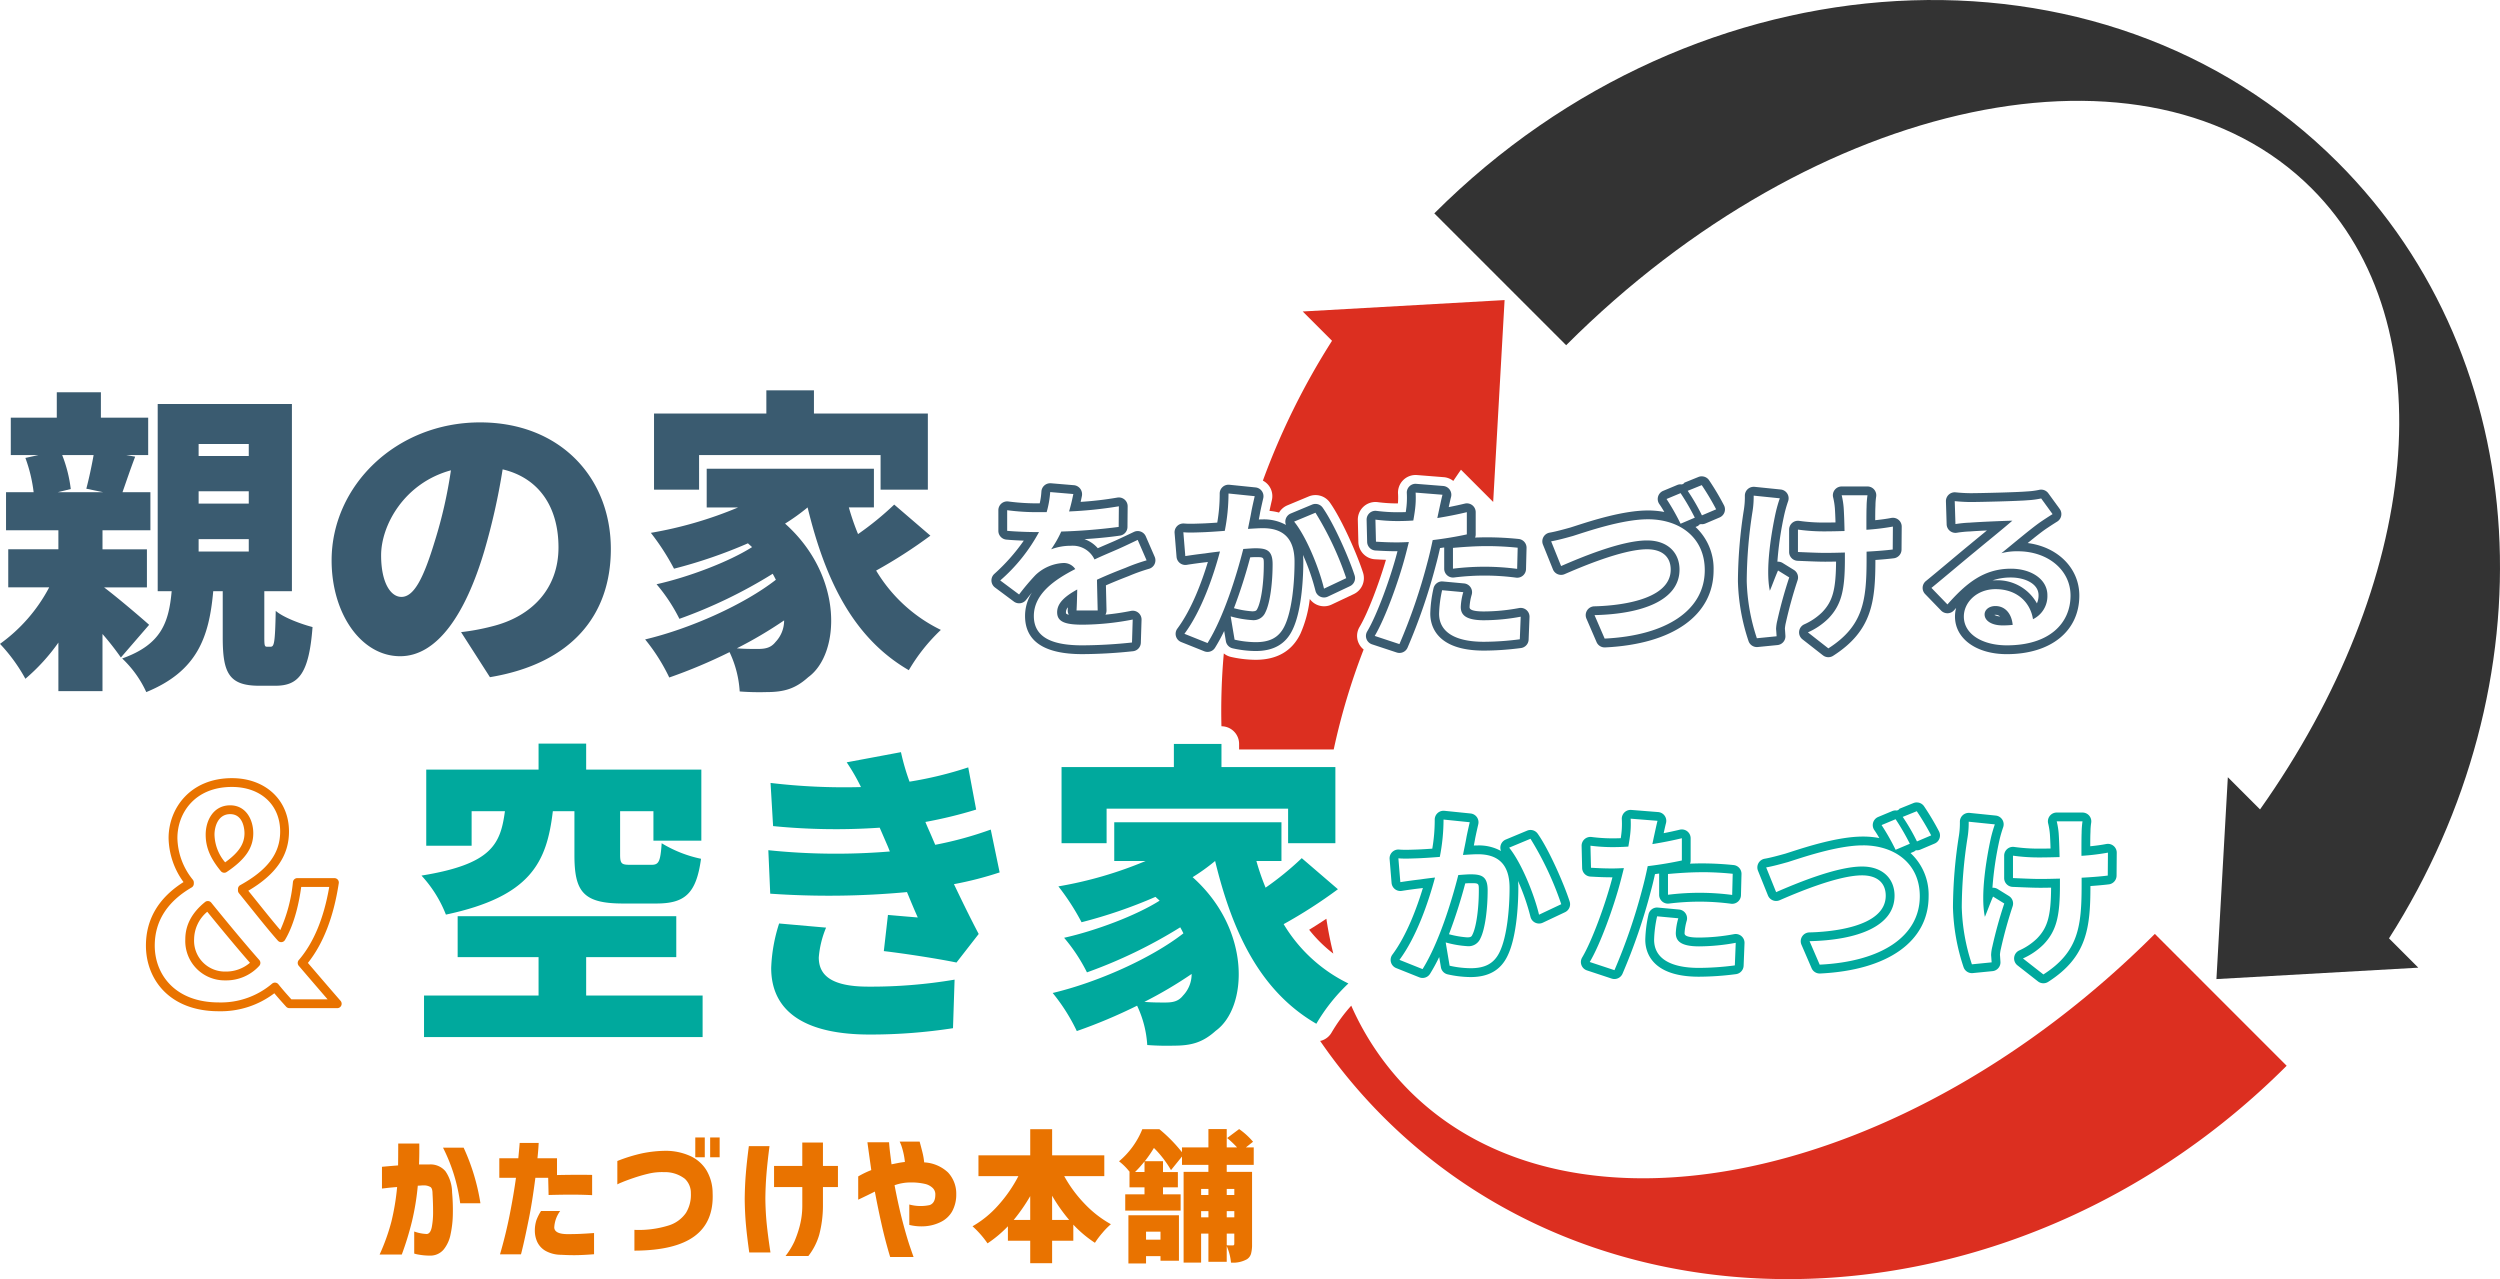
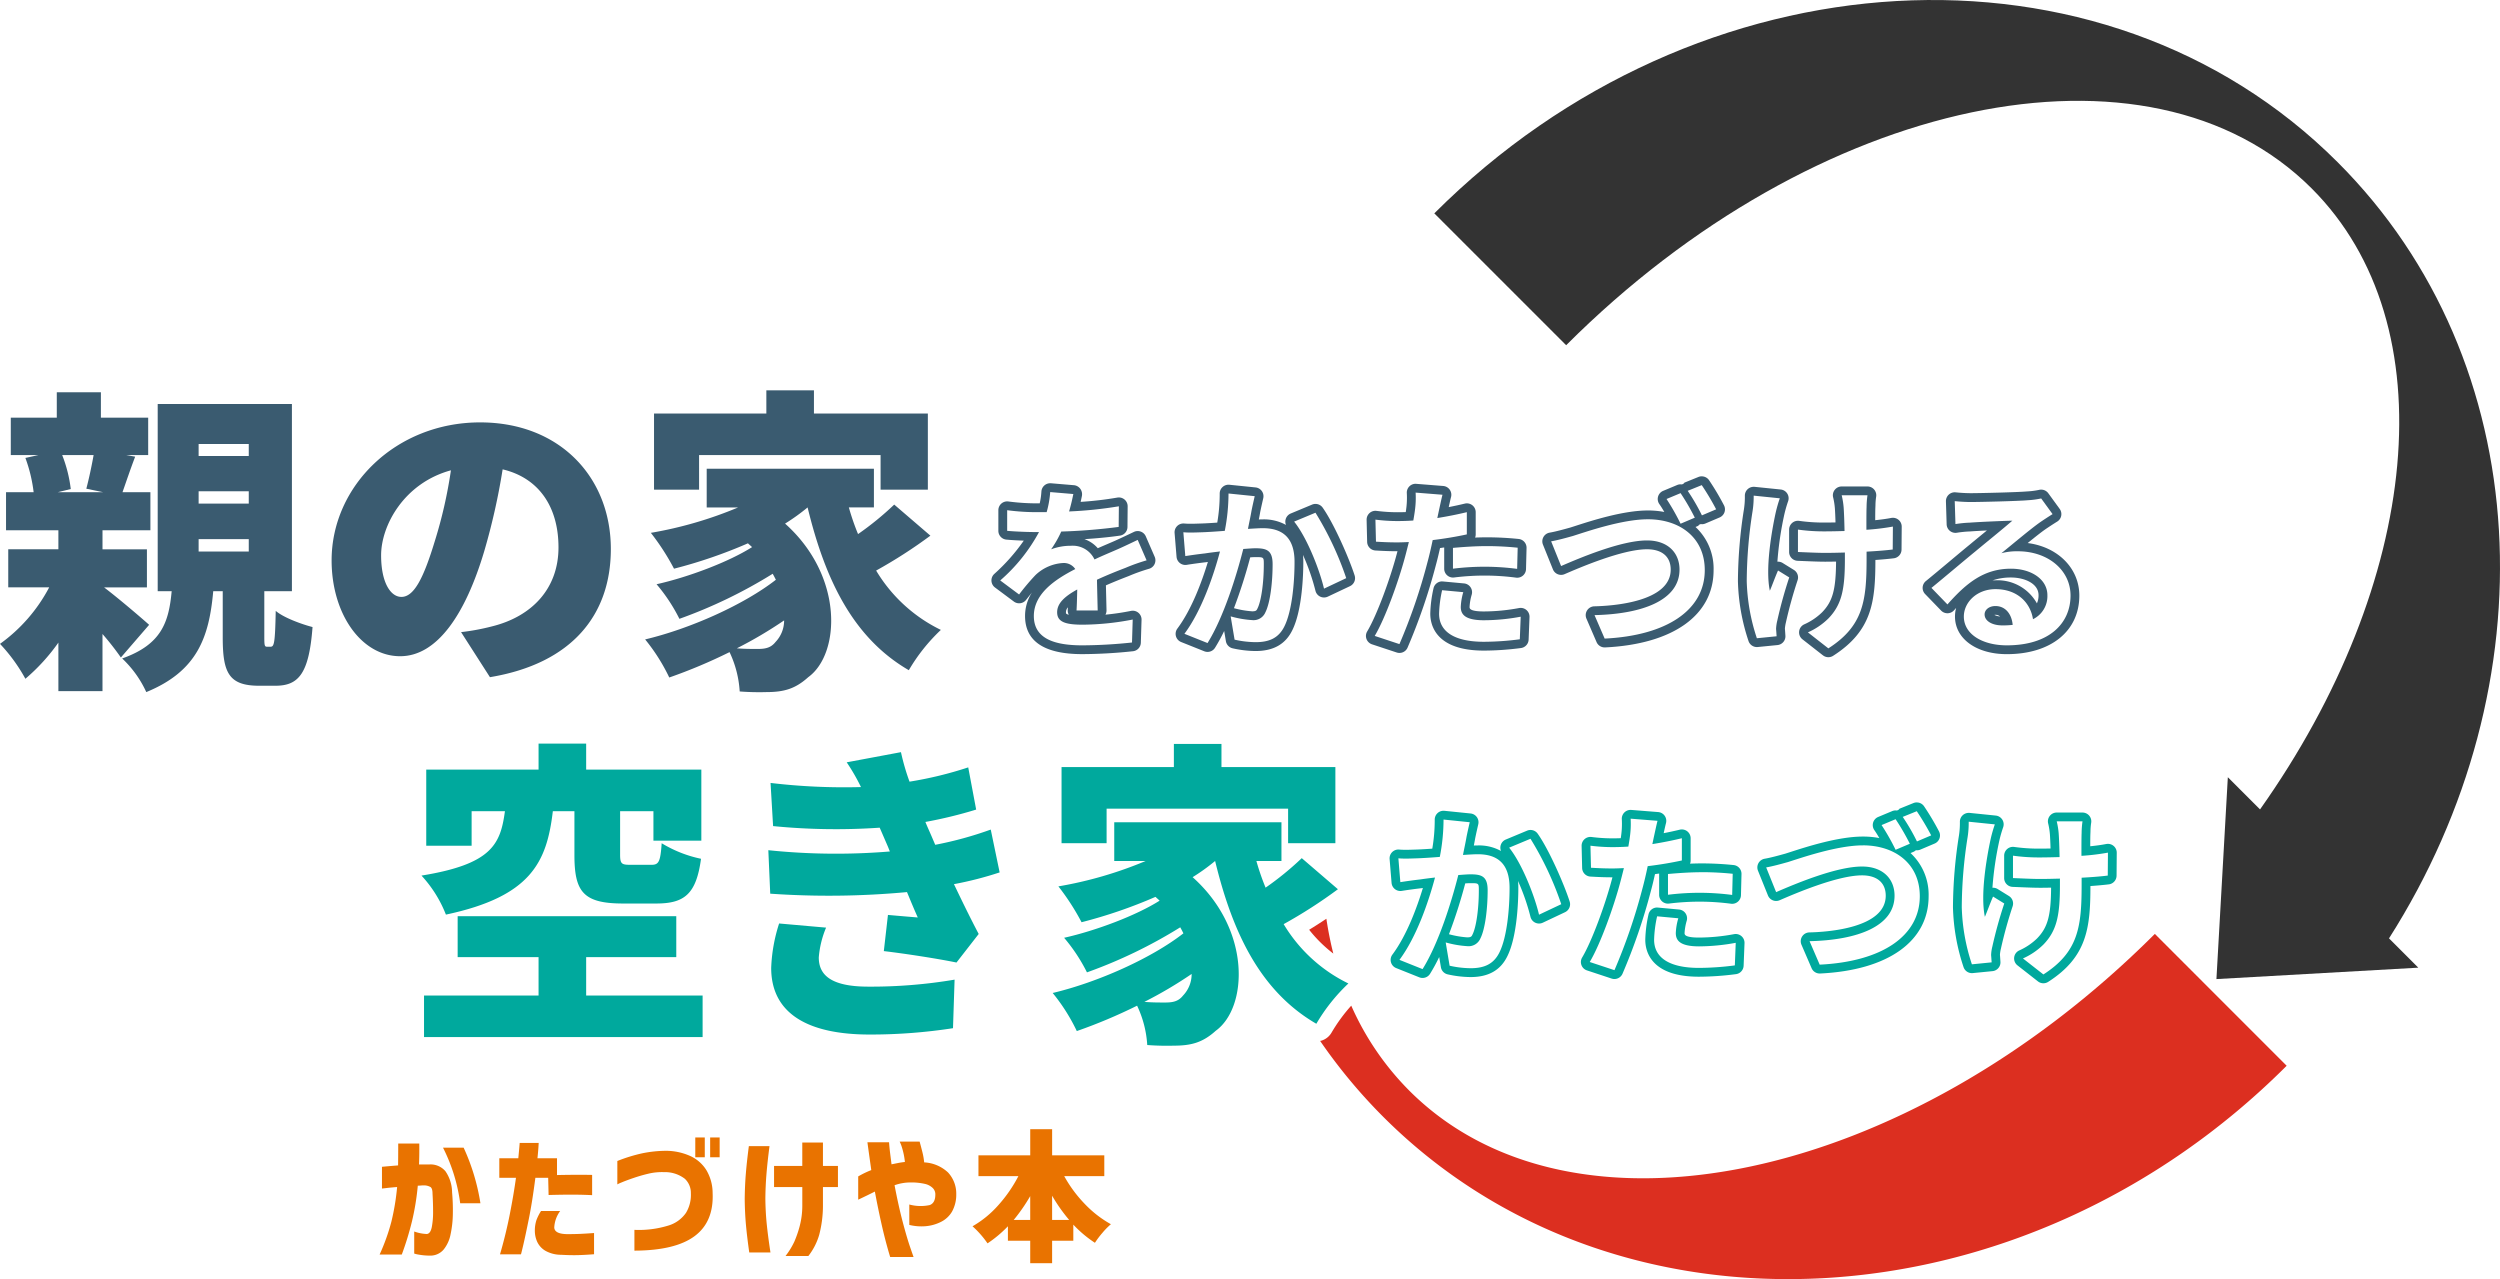
<svg xmlns="http://www.w3.org/2000/svg" id="レイヤー_1" data-name="レイヤー 1" viewBox="0 0 500 255.824">
  <defs>
    <style>.cls-1{fill:#333;}.cls-2{fill:#dc2f20;}.cls-3{fill:#00a99d;}.cls-4{fill:#3a5b70;}.cls-5{fill:#e97300;}</style>
  </defs>
  <path class="cls-1" d="M477.8,187.673C510.16,136.9,507.48,72.394,467.549,32.463c-47-47-128.057-42.421-180.688,10.209l26.371,26.372c49.832-49.833,116.585-63.873,149.1-31.361,27.333,27.332,21.754,78.864-10.324,124.2l-6.441-6.44-2.281,40.372,40.373-2.281Z" />
-   <path class="cls-2" d="M244.294,145.256a3.526,3.526,0,0,1,3.526,3.526v1.107h18.924a131.987,131.987,0,0,1,5.983-19.99,3.476,3.476,0,0,1-.808-4.519c1.665-2.794,3.917-8.807,5.269-13.417-.769-.028-1.481-.066-2.192-.106a3.544,3.544,0,0,1-3.323-3.436l-.107-4.409a3.526,3.526,0,0,1,3.524-3.612,3.643,3.643,0,0,1,.4.023,31.379,31.379,0,0,0,4.042.262h.051a13.45,13.45,0,0,0,.029-1.859A3.524,3.524,0,0,1,283.128,95c.044,0,.226.007.27.01l5.378.427a3.508,3.508,0,0,1,1.881.751c.512-.748,1.012-1.5,1.539-2.242l6.44,6.44,2.281-40.372-40.372,2.282,5.86,5.86a144.338,144.338,0,0,0-13.829,27.971,3.485,3.485,0,0,1,1.8,3.9c-.157.679-.334,1.458-.482,2.147a11.5,11.5,0,0,1,1.913.341,3.546,3.546,0,0,1,1.671-1.448l4.267-1.779a3.523,3.523,0,0,1,4.237,1.221c2.428,3.44,5.5,10.5,6.631,14.048a3.536,3.536,0,0,1-1.855,4.261l-4.444,2.1a3.491,3.491,0,0,1-1.5.337,3.525,3.525,0,0,1-2.858-1.459,23.82,23.82,0,0,1-1.862,6.935c-1.657,3.465-4.678,5.229-8.972,5.229a22.862,22.862,0,0,1-5.028-.6,3.466,3.466,0,0,1-1.332-.675,129.12,129.12,0,0,0-.474,14.574Z" />
  <path class="cls-2" d="M430.969,186.78c-49.832,49.832-116.585,63.873-149.1,31.36a56.28,56.28,0,0,1-11.619-17.009,33.029,33.029,0,0,0-3.9,5.322,3.531,3.531,0,0,1-2.145,1.7c-.06.017-.122.012-.183.025a108.128,108.128,0,0,0,12.623,15.184c47,47,128.057,42.422,180.688-10.209Z" />
  <path class="cls-2" d="M265.274,183.75c-1.148.76-2.3,1.51-3.444,2.2a27.228,27.228,0,0,0,4.833,4.767C266.089,188.451,265.631,186.123,265.274,183.75Z" />
  <path class="cls-3" d="M110.569,162.236c-1.206,10.216-4.379,17.07-21.386,20.687a24.8,24.8,0,0,0-4.886-7.806c14.088-2.283,15.8-6.282,16.69-12.881H94.324v6.917H85.249V153.922h22.464v-5.2h9.519v5.2h23.036v14.215h-9.582v-5.9h-6.664v8.693c0,1.841.318,2.031,2.031,2.031h4.252c1.46,0,1.777-.634,2.031-4.315a24.849,24.849,0,0,0,7.868,3.109c-.951,7.044-3.3,8.948-8.947,8.948h-6.664c-8,0-9.708-2.412-9.708-9.709v-8.757Zm29.953,36.869v8.313H84.805v-8.313h22.908v-7.678H91.531V183.24h43.724v8.187H117.232v7.678Z" />
  <path class="cls-3" d="M199.928,174.483a70.247,70.247,0,0,1-9.139,2.348c1.46,3.046,3.11,6.473,4.95,9.964l-4.442,5.71c-3.681-.761-10.217-1.776-14.532-2.284l.825-7.234c2.157.19,4.379.381,5.965.507-.825-1.84-1.523-3.553-2.157-5.076a168.8,168.8,0,0,1-27.352.317l-.38-8.694a131.122,131.122,0,0,0,24.305.254l-.381-.952-1.65-3.807a127.814,127.814,0,0,1-21.322-.318l-.508-8.63a124.447,124.447,0,0,0,18.086.825,40.576,40.576,0,0,0-2.856-4.95l10.852-2.031a45.456,45.456,0,0,0,1.713,5.9,75.422,75.422,0,0,0,11.74-2.856l1.587,8.44a88.211,88.211,0,0,1-10.154,2.475c.381.952.825,1.9,1.206,2.793l.761,1.776a72.747,72.747,0,0,0,11.106-3.046Zm-34.712,11.042a19.4,19.4,0,0,0-1.46,5.965c0,3.364,2.221,5.838,9.9,5.838a100.179,100.179,0,0,0,17.262-1.4l-.318,9.71a108.039,108.039,0,0,1-16.69,1.269c-12.12,0-19.672-4.061-19.672-13.326a32.513,32.513,0,0,1,1.586-8.885Z" />
  <path class="cls-3" d="M267.583,177.846a97.583,97.583,0,0,1-10.852,6.981,30.751,30.751,0,0,0,12.946,11.867,36.271,36.271,0,0,0-6.41,8.059c-11.041-6.409-16.689-17.9-20.243-32.555a40.713,40.713,0,0,1-4.5,3.237c11.8,10.534,11.041,26.081,4.633,30.714-2.539,2.285-4.76,2.983-8.377,2.983a51.5,51.5,0,0,1-5.331-.127,21.248,21.248,0,0,0-2.031-7.869,104.5,104.5,0,0,1-12.057,5.077,37.419,37.419,0,0,0-4.823-7.616c9.075-2.157,19.8-6.98,26.145-11.93-.19-.38-.38-.761-.634-1.205a97.149,97.149,0,0,1-18.657,9.011,34.332,34.332,0,0,0-4.569-6.917c6.282-1.4,14.405-4.442,19.1-7.425-.253-.254-.571-.507-.825-.761a97.016,97.016,0,0,1-14.786,5.076,47.225,47.225,0,0,0-4.633-7.17,79.543,79.543,0,0,0,17.452-5.078h-6.282v-7.741h33.442V172.2h-5.013a47.931,47.931,0,0,0,1.84,5.331,60.19,60.19,0,0,0,7.234-5.9Zm-46.262-9.2H212.31v-15.23h22.465v-4.633h9.519v4.633h22.782v15.23H257.62v-6.917h-36.3Zm17.007,26.145a84.311,84.311,0,0,1-9.455,5.585c1.523.127,2.919.127,4.125.127,1.523,0,2.665-.191,3.617-1.4A6.2,6.2,0,0,0,238.328,194.79Z" />
  <path class="cls-4" d="M24.178,131.5a55,55,0,0,0-3.68-4.7v11.423H11.677V128.52a38.667,38.667,0,0,1-6.6,7.234A33.8,33.8,0,0,0,0,128.773a32.531,32.531,0,0,0,9.837-11.3H1.65v-7.616H11.677v-3.807H1.206V98.44H6.727a29.928,29.928,0,0,0-1.65-6.854l2.6-.571H2.158V83.527h9.2V78.45H20.18v5.077h9.456v7.488H25.258l1.776.317C26.019,94,25.194,96.473,24.5,98.44H30.08v7.615H20.5v3.807h8.884v7.616H20.815c2.856,2.157,7.678,6.282,9.011,7.487ZM12.438,91.015a27.324,27.324,0,0,1,1.714,6.79l-2.6.635h9.075l-3.364-.7c.508-1.9,1.079-4.57,1.459-6.727Zm41.693,38.329c.7,0,.889-.761,1.015-7.17,1.523,1.332,5.14,2.665,7.361,3.236-.7,9.328-2.791,11.739-7.424,11.739H51.847c-6.092,0-7.3-2.6-7.3-9.645v-9.265h-1.9c-.825,9.2-3.173,15.991-13.39,20.18a21.555,21.555,0,0,0-4.823-6.726c7.869-2.793,9.329-7.235,9.9-13.454H31.54V80.8H58.383v37.441H52.862v9.138c0,1.777.063,1.967.571,1.967ZM39.725,91.205H49.752V88.794H39.725Zm0,9.519H49.752V98.25H39.725Zm0,9.582H49.752v-2.475H39.725Z" />
  <path class="cls-4" d="M92.214,126.425a45.078,45.078,0,0,0,6.156-1.142c8-1.967,13.327-7.552,13.327-15.8,0-8.123-3.935-13.9-11.17-15.611a131.339,131.339,0,0,1-3.68,16.372c-3.744,12.565-9.392,21-16.817,21-7.742,0-13.707-8.44-13.707-19.165,0-14.912,12.883-27.6,29.7-27.6,15.992,0,26.145,11.042,26.145,25.32,0,13.2-7.805,22.909-24.178,25.637Zm-2.03-32.364C80.855,96.6,76.223,105.04,76.223,111.068c0,5.458,1.9,8.313,4.061,8.313,2.539,0,4.442-3.807,6.663-11.105A91.71,91.71,0,0,0,90.184,94.061Z" />
  <path class="cls-4" d="M186.078,107.133a97.665,97.665,0,0,1-10.851,6.981,30.739,30.739,0,0,0,12.946,11.867,36.214,36.214,0,0,0-6.41,8.059c-11.042-6.409-16.69-17.9-20.243-32.555a40.822,40.822,0,0,1-4.506,3.237c11.8,10.534,11.042,26.081,4.633,30.714-2.538,2.285-4.759,2.983-8.377,2.983a51.515,51.515,0,0,1-5.331-.127,21.246,21.246,0,0,0-2.03-7.869,104.642,104.642,0,0,1-12.057,5.077,37.533,37.533,0,0,0-4.823-7.616c9.074-2.157,19.8-6.98,26.145-11.93-.191-.38-.381-.761-.635-1.2a97.141,97.141,0,0,1-18.656,9.011,34.338,34.338,0,0,0-4.57-6.917c6.283-1.4,14.405-4.442,19.1-7.425-.253-.254-.571-.507-.824-.761a97.016,97.016,0,0,1-14.786,5.076,47.274,47.274,0,0,0-4.633-7.17,79.559,79.559,0,0,0,17.452-5.078H141.34V93.744h33.443v7.741H169.77a48.015,48.015,0,0,0,1.839,5.332,60.3,60.3,0,0,0,7.235-5.9Zm-46.261-9.2h-9.012V82.7H153.27V78.069h9.519V82.7h22.782v15.23h-9.455V91.015h-36.3Zm17.007,26.145a84.311,84.311,0,0,1-9.455,5.585c1.522.127,2.919.127,4.125.127,1.522,0,2.665-.191,3.617-1.4A6.21,6.21,0,0,0,156.824,124.077Z" />
-   <path class="cls-5" d="M43.774,202.249c-10.078,0-14.588-6.588-14.588-13.116,0-5.287,2.528-9.562,7.516-12.718a15.4,15.4,0,0,1-2.985-8.8c0-5.956,4.35-11.984,12.663-11.984,6.722,0,11.417,4.392,11.417,10.68,0,4.794-2.592,8.572-8.139,11.838.57.706,1.164,1.445,1.764,2.192,1.586,1.977,3.218,4.011,4.641,5.672a30.643,30.643,0,0,0,2.525-9.608.882.882,0,0,1,.875-.78h7.421a.882.882,0,0,1,.871,1.014c-1.02,6.726-3.1,12.086-6.176,15.944l.263.306c1.854,2.165,3.932,4.592,6.273,7.282a.882.882,0,0,1-.665,1.46H57.878a.884.884,0,0,1-.659-.3l-.539-.6c-.571-.635-1.147-1.276-1.812-2.078A17.719,17.719,0,0,1,43.774,202.249Zm2.606-44.86c-7.489,0-10.9,5.3-10.9,10.221a13.636,13.636,0,0,0,3.085,8.334.881.881,0,0,1,.2.558v.226a.881.881,0,0,1-.437.762c-4.9,2.855-7.379,6.773-7.379,11.643,0,5.651,3.965,11.353,12.825,11.353a15.8,15.8,0,0,0,10.634-3.745.894.894,0,0,1,.658-.216.878.878,0,0,1,.612.327c.892,1.115,1.607,1.91,2.313,2.7l.281.313h7.246c-1.836-2.119-3.5-4.063-5.016-5.832l-.745-.87a.883.883,0,0,1,0-1.148c2.969-3.455,5.016-8.373,6.09-14.63H60.242c-.377,2.8-1.259,7.276-3.249,10.615a.882.882,0,0,1-1.416.135c-1.626-1.829-3.611-4.3-5.53-6.693-.774-.965-1.536-1.913-2.255-2.8a.879.879,0,0,1-.2-.556V177.8a.883.883,0,0,1,.454-.771c5.523-3.062,7.986-6.37,7.986-10.727C56.034,160.973,52.154,157.389,46.38,157.389Zm-1.3,38.686a7.867,7.867,0,0,1-8.018-8.245c0-2.814,1.33-5.313,3.953-7.426a.879.879,0,0,1,1.237.131c3.836,4.731,7.248,8.8,9.606,11.468a.882.882,0,0,1,0,1.163A8.917,8.917,0,0,1,45.077,196.075ZM41.452,182.35a7.273,7.273,0,0,0-2.63,5.48,6.163,6.163,0,0,0,6.255,6.482,7.35,7.35,0,0,0,4.914-1.758C47.777,190.024,44.789,186.453,41.452,182.35Zm3.4-7.8a.882.882,0,0,1-.683-.322c-2.125-2.591-3.033-4.773-3.033-7.3,0-2.825,1.535-5.865,4.9-5.865,3.173,0,4.619,2.894,4.619,5.582,0,2.93-1.59,5.25-5.318,7.755A.874.874,0,0,1,44.852,174.551Zm1.189-11.724c-2.48,0-3.142,2.579-3.142,4.1a8.862,8.862,0,0,0,2.13,5.543c2.737-1.968,3.868-3.691,3.868-5.826C48.9,166.255,48.817,162.827,46.041,162.827Z" />
  <path class="cls-5" d="M76.394,233.358q1.818-.165,3.223-.276.027-1.954.027-4.378h4.214q.027,2.4-.055,4.186H85.9a3.891,3.891,0,0,1,3.181,1.35,7.534,7.534,0,0,1,1.336,4.241,39.146,39.146,0,0,1,.152,4.3,20.931,20.931,0,0,1-.455,4.089,6.916,6.916,0,0,1-1.391,3.044,3.484,3.484,0,0,1-2.685,1.211,13.147,13.147,0,0,1-2.327-.206,5.436,5.436,0,0,1-.868-.207V246.3a8.277,8.277,0,0,0,2.534.5q.715-.081.978-1.363a15.761,15.761,0,0,0,.261-3.1q0-1.818-.11-3.58,0-1.047-.386-1.336a2.657,2.657,0,0,0-1.376-.345,5,5,0,0,0-.565.028,5.657,5.657,0,0,1-.62.027,50.485,50.485,0,0,1-1.157,7.106A59.888,59.888,0,0,1,80.36,250.9H75.926a40.6,40.6,0,0,0,2.341-6.528,47.151,47.151,0,0,0,1.157-6.968q-1.35.109-2.162.206t-.868.1Zm12.2-3.828h4.132a42.008,42.008,0,0,1,3.36,11.127H92.038A34.528,34.528,0,0,0,88.6,229.53Z" />
  <path class="cls-5" d="M99.862,235.562v-3.911h3.8q.138-1.433.207-2.231t.069-.827h3.8q-.081,1.571-.247,3.058h3.91v3.36q3.856-.083,7.024-.028v4.049q-1.6-.083-3.5-.1t-5.206.069l-.082-3.443h-2.562q-.606,4.737-1.294,8.152T104.654,249q-.441,1.873-.468,1.873H100q1.185-4.076,1.969-8.07t1.226-7.243Zm8.345,6.637h3.828a6.08,6.08,0,0,0-1.184,3.319q.083,1.281,2.589,1.308,1.542,0,2.685-.055t2.685-.165v4.241q-1.734.138-3.208.179t-3.374-.069a6.393,6.393,0,0,1-3.167-.812,4.067,4.067,0,0,1-1.625-1.79,5.417,5.417,0,0,1-.468-2.217,6.792,6.792,0,0,1,.316-2.107A9.778,9.778,0,0,1,108.207,242.2Z" />
  <path class="cls-5" d="M123.467,232.2a31.931,31.931,0,0,1,4.93-1.528,24.126,24.126,0,0,1,4.765-.51,11.889,11.889,0,0,1,4.751.978,7.427,7.427,0,0,1,3.332,2.837,9.008,9.008,0,0,1,1.281,4.641q.248,5.757-3.622,8.62t-12.022,2.892v-4.159a19.994,19.994,0,0,0,6.72-.84,6.559,6.559,0,0,0,3.594-2.561,6.912,6.912,0,0,0,.979-3.9,3.864,3.864,0,0,0-1.213-2.92,6.515,6.515,0,0,0-4.158-1.322,11.644,11.644,0,0,0-3.085.3q-1.515.358-2.975.854t-2.368.882a7.656,7.656,0,0,0-.909.413Zm15.589-.743v-3.966h1.9v3.966Zm2.974,0v-3.966h1.9v3.966Z" />
  <path class="cls-5" d="M149.771,229.227H153.9q-.412,3.195-.606,5.577t-.22,4.889q.027,2.671.276,5.122t.743,5.675h-4.241q-.443-3.114-.661-5.523t-.248-5.164q.027-2.616.22-5.012T149.771,229.227Zm5.04,8.18v-4.214h5.646v-4.682h4.132v4.682h3v4.214h-3v3.828a23.029,23.029,0,0,1-.744,5.715,12.581,12.581,0,0,1-2.176,4.256H157.1a15.229,15.229,0,0,0,1.763-2.865,21.7,21.7,0,0,0,1.074-3.112,16.149,16.149,0,0,0,.523-4.049v-3.773Z" />
  <path class="cls-5" d="M171.641,235.286a18.023,18.023,0,0,1,2.616-1.267q-.357-2.534-.564-4.021c-.137-.992-.206-1.5-.206-1.543h4.324q.083,1.131.22,2.231t.275,2.177l1.309-.262c.413-.083.867-.151,1.363-.207a14.138,14.138,0,0,0-.606-2.96,6.907,6.907,0,0,0-.441-1.116h3.994q.274.992.55,2.093a13.3,13.3,0,0,1,.359,2.066,7.514,7.514,0,0,1,4.778,2.024,6.2,6.2,0,0,1,1.639,4.31,7,7,0,0,1-.84,3.5,5.276,5.276,0,0,1-2.272,2.093,8.372,8.372,0,0,1-3.071.841,10.236,10.236,0,0,1-3.209-.262V240.9a8.569,8.569,0,0,0,4.09.111q1.17-.441,1.116-2.258a1.768,1.768,0,0,0-.524-1.157,3.292,3.292,0,0,0-1.542-.813,12.207,12.207,0,0,0-3.057-.289,8.628,8.628,0,0,0-1.46.138,9.48,9.48,0,0,0-1.57.413q.8,4.213,1.652,7.422t1.488,5.04q.633,1.833.661,1.887h-4.682q-.964-3.195-1.722-6.568t-1.336-6.514q-1.293.662-3.332,1.624Z" />
  <path class="cls-5" d="M220.86,235.231h-8.015a26.14,26.14,0,0,0,4.091,5.536,21.932,21.932,0,0,0,5.246,4.076,13.988,13.988,0,0,0-1.707,1.736,17.246,17.246,0,0,0-1.488,1.982,23.507,23.507,0,0,1-4.324-3.635v3.222h-4.241v4.489h-4.379v-4.489h-4.462v-2.892a23.987,23.987,0,0,1-4.076,3.416,19.081,19.081,0,0,0-3-3.416,20.452,20.452,0,0,0,5.165-4.227,27.853,27.853,0,0,0,4.007-5.8h-7.987v-4.159h10.356v-5.233h4.379v5.233H220.86Zm-18.122,8.758h3.305v-4.765A34.79,34.79,0,0,1,202.738,243.989Zm7.684,0h3.415a32.881,32.881,0,0,1-3.415-4.847Z" />
-   <path class="cls-5" d="M250.745,232.973h-5.4v1.4h5.067v14.459a7.077,7.077,0,0,1-.206,1.914,1.968,1.968,0,0,1-.84,1.116,5.7,5.7,0,0,1-3.168.66,10.477,10.477,0,0,0-.853-3.3v3.139h-3.663v-5.646h-1.461v5.811h-3.5V234.378h4.958v-1.4H236.4v-1.68l-2.2,2.726a20.921,20.921,0,0,0-3.415-4.434,24.508,24.508,0,0,1-1.818,2.644H232.6v2.176h2.974v3.057H232.6v1.405h3.525v3.25H225.048v-3.25H228.9v-1.405h-3v-3.057h.055a11.7,11.7,0,0,0-2.148-2.149,16.351,16.351,0,0,0,4.654-6.417h3.416a29.892,29.892,0,0,1,4.516,4.6v-.964h5.289v-3.664h3.663v3.664h2.065a18.324,18.324,0,0,0-1.983-1.873l2.4-1.791a14.529,14.529,0,0,1,2.782,2.535l-1.432,1.129h1.57Zm-25.064,19.72v-9.64h10.108v9.089H232.1v-.909h-2.892v1.46Zm3.223-18.288v-2.121a22.8,22.8,0,0,1-1.9,2.121ZM232.1,246.33h-2.892v1.6H232.1Zm9.585-8.538h-1.461v1.213h1.461Zm-1.461,5.674h1.461v-1.239h-1.461Zm6.639-5.674h-1.515v1.213h1.515Zm-1.515,4.435v1.239h1.515v-1.239Zm0,4.489v2.341q.468.029,1.211.028c.2,0,.3-.11.3-.331v-2.038Z" />
  <path class="cls-4" d="M210.044,98.414l4.624.391c-.179.854-.427,2.063-.854,3.486a81.573,81.573,0,0,0,9.958-1.032l-.036,4.125a114.31,114.31,0,0,1-11.486.925,21.474,21.474,0,0,1-2.028,3.556,11.032,11.032,0,0,1,3.983-.711,4.8,4.8,0,0,1,4.694,2.738c1.814-.853,3.308-1.457,4.766-2.1,1.352-.6,2.6-1.209,3.876-1.813l1.779,4.089a37.42,37.42,0,0,0-4.2,1.494c-1.565.6-3.557,1.387-5.726,2.383.036,1.956.107,4.552.143,6.152h-4.232c.071-1.031.106-2.667.142-4.2-2.6,1.422-4.019,2.809-4.019,4.552,0,1.955,1.672,2.489,5.121,2.489a53.862,53.862,0,0,0,9.993-1.031L226.4,128.5a97.288,97.288,0,0,1-9.957.569c-5.513,0-9.674-1.315-9.674-5.867,0-4.482,4.268-7.327,8.286-9.389a2.751,2.751,0,0,0-2.453-1.209,8.719,8.719,0,0,0-5.513,2.418,45.155,45.155,0,0,0-3.271,3.877l-3.77-2.81a34.415,34.415,0,0,0,7.753-9.673h-.427c-1.423,0-4.019-.071-5.939-.249v-4.125a45.265,45.265,0,0,0,6.188.391h1.707a19.547,19.547,0,0,0,.711-4.019m0-1.763a1.763,1.763,0,0,0-1.762,1.7,14.124,14.124,0,0,1-.336,2.318h-.32a43.5,43.5,0,0,1-5.909-.369,1.768,1.768,0,0,0-1.423.4,1.767,1.767,0,0,0-.619,1.342v4.125a1.763,1.763,0,0,0,1.6,1.755c1.044.1,2.3.165,3.485.206a38.437,38.437,0,0,1-5.905,6.665A1.763,1.763,0,0,0,199,117.5l3.771,2.81a1.761,1.761,0,0,0,2.437-.321l.219-.277q.5-.636.966-1.216a8.651,8.651,0,0,0-1.381,4.7c0,5.063,3.848,7.63,11.437,7.63a98.671,98.671,0,0,0,10.17-.582,1.763,1.763,0,0,0,1.549-1.695l.142-4.588a1.763,1.763,0,0,0-1.762-1.817,1.8,1.8,0,0,0-.357.036,49.75,49.75,0,0,1-5.1.753,1.76,1.76,0,0,0,.212-.88l-.047-1.95c-.024-.972-.05-2.038-.072-3.032,1.626-.716,3.152-1.319,4.575-1.868a36,36,0,0,1,3.989-1.428,1.764,1.764,0,0,0,1.19-2.414l-1.779-4.089a1.764,1.764,0,0,0-2.369-.892l-.979.465c-.935.444-1.871.89-2.865,1.334-.443.195-.9.39-1.37.591-.648.278-1.309.561-2.016.876a6.277,6.277,0,0,0-2.674-1.815c2.363-.155,4.887-.381,7.109-.709a1.761,1.761,0,0,0,1.5-1.729l.036-4.125a1.763,1.763,0,0,0-1.763-1.778,1.811,1.811,0,0,0-.319.029,68.558,68.558,0,0,1-7.321.856c.1-.428.178-.814.248-1.152a1.837,1.837,0,0,0-.305-1.446,1.792,1.792,0,0,0-1.259-.735l-4.623-.39c-.05,0-.1-.007-.149-.007Zm3.18,26.057a.736.736,0,0,1-.03-.253,1.462,1.462,0,0,1,.385-.982c-.009.182-.019.351-.03.506a1.762,1.762,0,0,0,.212.966,1.07,1.07,0,0,1-.537-.237Z" />
  <path class="cls-4" d="M245.714,98.7l5.228.534c-.213.925-.462,2.027-.64,2.917-.178,1.066-.462,2.346-.711,3.627,1.174-.071,2.24-.143,2.951-.143,3.735,0,6.366,1.672,6.366,6.722,0,4.161-.5,9.779-1.991,12.838-1.173,2.454-3.13,3.237-5.8,3.237a19.621,19.621,0,0,1-4.2-.5l-.783-4.659a20.234,20.234,0,0,0,4.3.748,2.561,2.561,0,0,0,2.631-1.53c1-1.956,1.458-6.152,1.458-9.637,0-2.81-1.209-3.2-3.449-3.2-.569,0-1.423.071-2.419.142-1.351,5.335-3.912,13.621-7.147,18.813l-4.624-1.849c3.449-4.624,5.832-11.665,7.112-16.466-1.244.143-2.346.285-3.022.392-1,.106-2.81.355-3.912.532l-.391-4.765c.5.042.99.056,1.474.056.746,0,1.483-.034,2.26-.056,1.1-.035,2.773-.142,4.552-.284a39.022,39.022,0,0,0,.746-7.469m17.391,3.841a63.5,63.5,0,0,1,6.152,13.088l-4.445,2.1c-.925-3.912-3.45-10.278-5.974-13.407l4.267-1.779m-17.391-5.6a1.763,1.763,0,0,0-1.762,1.792,34.2,34.2,0,0,1-.488,5.786c-1.251.089-2.343.151-3.1.176l-.66.021c-.521.017-1.03.035-1.543.035-.487,0-.921-.017-1.328-.051q-.073-.006-.147-.006a1.763,1.763,0,0,0-1.756,1.907l.391,4.766a1.765,1.765,0,0,0,2.037,1.6c1.1-.177,2.887-.42,3.82-.52.125-.02.261-.04.407-.061-1.222,4.024-3.253,9.515-6.1,13.328a1.763,1.763,0,0,0,.758,2.691l4.624,1.849a1.763,1.763,0,0,0,2.151-.705,35.931,35.931,0,0,0,1.828-3.353l.342,2.037a1.762,1.762,0,0,0,1.323,1.421,21.36,21.36,0,0,0,4.612.549c3.607,0,6.024-1.387,7.388-4.24,2.007-4.11,2.163-11.448,2.163-13.6q0-.72-.066-1.383a43.777,43.777,0,0,1,2.491,7.159,1.762,1.762,0,0,0,2.468,1.188l4.446-2.1a1.764,1.764,0,0,0,.927-2.13c-1.072-3.358-4.1-10.314-6.392-13.568a1.762,1.762,0,0,0-2.119-.611l-4.267,1.779a1.762,1.762,0,0,0-.955,2.289,9.087,9.087,0,0,0-4.662-1.11c-.231,0-.49.007-.771.018.1-.51.2-1,.27-1.449.165-.82.41-1.9.619-2.812a1.764,1.764,0,0,0-1.539-2.149l-5.228-.534a1.773,1.773,0,0,0-.179-.009Zm4.34,14.527c.416-.028.771-.047,1.031-.047,1.686,0,1.686,0,1.686,1.438,0,3.739-.52,7.373-1.266,8.837-.165.358-.259.567-1.06.567a18.785,18.785,0,0,1-3.644-.63,102.914,102.914,0,0,0,3.253-10.165Z" />
  <path class="cls-4" d="M283.128,98.521l5.369.427c-.248.96-.569,2.525-.746,3.307l-.285,1.352c1.992-.32,3.983-.712,5.9-1.174v4.445c-2.1.462-4.481.854-6.828,1.138-.321,1.53-.676,3.094-1.067,4.517a113.708,113.708,0,0,1-5.584,16.287l-4.943-1.635c2.1-3.521,4.766-10.918,6.081-15.862.25-.924.5-1.92.747-2.915-.818.035-1.6.07-2.311.07-1.707,0-3.023-.07-4.268-.142l-.107-4.41a34.576,34.576,0,0,0,4.445.285c1.032,0,2.064-.036,3.13-.107q.213-1.173.321-2.027a18.354,18.354,0,0,0,.142-3.556m14.225,10.7a60.947,60.947,0,0,1,6.187.321l-.106,4.231a50.955,50.955,0,0,0-6.046-.427,51.654,51.654,0,0,0-6.792.392v-4.161c1.956-.178,4.481-.356,6.757-.356m-8.926,8.82,4.232.391a12.173,12.173,0,0,0-.5,2.952c0,1.529.889,2.667,4.659,2.667a40.87,40.87,0,0,0,7.327-.711l-.179,4.517a56.533,56.533,0,0,1-7.183.5c-5.939,0-8.962-2.062-8.962-5.618a24.134,24.134,0,0,1,.605-4.695m-5.3-21.287a1.763,1.763,0,0,0-1.756,1.916,16.7,16.7,0,0,1-.133,3.168q-.035.273-.079.576c-.548.02-1.087.03-1.624.03a32.861,32.861,0,0,1-4.239-.273,1.792,1.792,0,0,0-.206-.012,1.763,1.763,0,0,0-1.762,1.806l.106,4.41A1.763,1.763,0,0,0,275.1,110.1c1.33.077,2.666.145,4.369.145h.027q-.083.317-.165.623c-1.28,4.808-3.895,12.066-5.893,15.418a1.763,1.763,0,0,0,.96,2.577l4.943,1.635a1.76,1.76,0,0,0,2.152-.929,115.855,115.855,0,0,0,5.693-16.59c.265-.964.536-2.078.821-3.37q.418-.057.833-.117,0,.047,0,.093v4.161a1.763,1.763,0,0,0,1.763,1.763,1.9,1.9,0,0,0,.226-.014,49.688,49.688,0,0,1,6.566-.378,48.549,48.549,0,0,1,5.831.414,1.723,1.723,0,0,0,.215.013,1.763,1.763,0,0,0,1.762-1.718l.107-4.232a1.764,1.764,0,0,0-1.581-1.8,62.892,62.892,0,0,0-6.369-.33c-.767,0-1.558.02-2.339.052a1.753,1.753,0,0,0,.119-.636v-4.445a1.763,1.763,0,0,0-2.176-1.714c-1.038.249-2.114.482-3.218.7.15-.692.32-1.465.465-2.025a1.763,1.763,0,0,0-1.567-2.2l-5.37-.427c-.046,0-.093-.006-.14-.006Zm5.3,19.524a1.763,1.763,0,0,0-1.725,1.408,25.512,25.512,0,0,0-.641,5.05c0,2.219,1.045,7.381,10.725,7.381a58.049,58.049,0,0,0,7.4-.511,1.763,1.763,0,0,0,1.543-1.68l.178-4.517a1.762,1.762,0,0,0-1.761-1.832,1.71,1.71,0,0,0-.318.029,39.273,39.273,0,0,1-7.009.682c-2.9,0-2.9-.611-2.9-.9a10.619,10.619,0,0,1,.431-2.467,1.763,1.763,0,0,0-1.533-2.24l-4.232-.392c-.055,0-.109-.007-.164-.007Z" />
  <path class="cls-4" d="M340.349,97.027a51.072,51.072,0,0,1,2.88,4.837l-2.845,1.209a39.991,39.991,0,0,0-2.845-4.908l2.81-1.138m-4.233,1.6a46.142,46.142,0,0,1,2.845,4.907l-2.845,1.21a45.414,45.414,0,0,0-2.809-4.944l2.809-1.173m-6.543,5.228c6.365,0,11.38,3.627,11.38,10.17,0,7.966-7.575,13.087-20.022,13.692l-2.027-4.694c9.531-.214,17-2.952,17-9.105,0-3.307-2.276-5.832-6.508-5.832-5.191,0-13.478,3.521-17.176,5.121l-1.992-4.943c1.28-.213,3.059-.711,4.339-1.067,2.7-.853,9.851-3.342,15.008-3.342m10.775-8.592a1.759,1.759,0,0,0-.661.129l-2.81,1.138a.708.708,0,0,1-.762.334,1.762,1.762,0,0,0-.679.136l-2.809,1.173a1.763,1.763,0,0,0-.757,2.648c.314.442.653.992.989,1.573a17.392,17.392,0,0,0-3.286-.3c-4.928,0-11.24,2.038-14.631,3.133l-.908.291-.054.014c-1.221.339-2.892.8-4.042.995a1.762,1.762,0,0,0-1.347,2.4l1.991,4.944a1.764,1.764,0,0,0,2.336.959c2.844-1.23,11.5-4.976,16.476-4.976,3.016,0,4.745,1.484,4.745,4.069,0,6.5-11.692,7.262-15.275,7.342a1.764,1.764,0,0,0-1.579,2.462l2.027,4.694a1.764,1.764,0,0,0,1.618,1.064l.086,0c13.588-.66,21.7-6.437,21.7-15.453a11.357,11.357,0,0,0-3.614-8.635l.549-.233a.674.674,0,0,1,.734-.322,1.768,1.768,0,0,0,.689-.14l2.845-1.21a1.762,1.762,0,0,0,.877-2.429,52.172,52.172,0,0,0-3-5.043,1.764,1.764,0,0,0-1.443-.75Z" />
  <path class="cls-4" d="M373.494,99.055a17.667,17.667,0,0,0-.178,2.382c-.036.782-.036,2.6-.036,4.516a45.926,45.926,0,0,0,5.3-.64l-.036,4.588c-1.422.177-3.236.32-5.227.427v1.457c0,8.322-.641,13.408-7.646,17.889l-4.09-3.2a13.692,13.692,0,0,0,4.125-2.809c2.7-2.81,3.272-5.939,3.272-11.879v-1.28c-1.316.036-2.668.072-3.948.072-1.529,0-3.7-.107-5.441-.178v-4.481a36.988,36.988,0,0,0,5.335.356c1.28,0,2.631-.036,3.983-.072-.036-1.956-.107-3.769-.178-4.729a15.57,15.57,0,0,0-.391-2.418h5.157m-22.76.07,5.226.534a27.468,27.468,0,0,0-.817,2.845c-.853,3.912-2.1,11.273-1.174,15.647.463-1.066,1.067-2.773,1.636-4.053l2.241,1.386a88.277,88.277,0,0,0-2.383,8.607,8.239,8.239,0,0,0-.249,1.706c.035.357.072.961.107,1.458l-3.948.392a39.288,39.288,0,0,1-2.027-11.416,92.125,92.125,0,0,1,1.174-14.047,18.544,18.544,0,0,0,.214-3.059m22.76-1.833h-5.157a1.762,1.762,0,0,0-1.691,2.261,14.133,14.133,0,0,1,.327,2.088c.047.634.093,1.67.128,2.843-.74.016-1.47.027-2.178.027a35.3,35.3,0,0,1-5.086-.338,1.738,1.738,0,0,0-.249-.018,1.763,1.763,0,0,0-1.763,1.763V110.4a1.763,1.763,0,0,0,1.691,1.761l.957.041c1.528.065,3.26.139,4.556.139.712,0,1.446-.011,2.183-.027-.036,5.639-.685,7.954-2.777,10.129a12.17,12.17,0,0,1-3.575,2.422,1.763,1.763,0,0,0-.367,3l4.09,3.2a1.765,1.765,0,0,0,2.037.1c7.807-4.994,8.449-10.844,8.459-19.171,1.42-.1,2.655-.209,3.682-.337a1.763,1.763,0,0,0,1.545-1.736l.036-4.589a1.762,1.762,0,0,0-2.1-1.743c-.885.172-1.969.325-3.2.45,0-1.11.01-2.035.032-2.517l.019-.5a11.775,11.775,0,0,1,.132-1.649,1.763,1.763,0,0,0-1.734-2.08Zm-22.761.07a1.763,1.763,0,0,0-1.762,1.763,16.319,16.319,0,0,1-.187,2.75,94.716,94.716,0,0,0-1.2,14.356,40.724,40.724,0,0,0,2.126,12,1.762,1.762,0,0,0,1.663,1.181,1.709,1.709,0,0,0,.175-.009l3.948-.391a1.762,1.762,0,0,0,1.584-1.879l-.03-.438c-.023-.348-.047-.7-.07-.959a7.15,7.15,0,0,1,.187-1.189,87.824,87.824,0,0,1,2.35-8.5,1.764,1.764,0,0,0-.742-2.063l-2.241-1.386a1.759,1.759,0,0,0-.928-.264c-.042,0-.084,0-.127,0a65.956,65.956,0,0,1,1.387-9.459,25.244,25.244,0,0,1,.768-2.664,1.763,1.763,0,0,0-1.493-2.311l-5.227-.534q-.09-.009-.18-.009Z" />
  <path class="cls-4" d="M408.239,99.694l2.276,3.13q-1.279.8-2.454,1.6c-1.885,1.315-5.583,4.445-7.788,6.222a11.887,11.887,0,0,1,3.308-.39c5.974,0,10.526,3.734,10.526,8.855,0,5.547-4.232,9.957-12.732,9.957-4.907,0-8.606-2.24-8.606-5.76,0-2.845,2.6-5.478,6.33-5.478,4.339,0,6.97,2.668,7.5,6.01a5.131,5.131,0,0,0,2.88-4.8c0-3.166-3.2-5.3-7.29-5.3-5.4,0-8.926,2.88-12.7,7.148l-3.2-3.308c2.489-2.027,6.721-5.618,8.819-7.325,1.956-1.636,5.62-4.588,7.362-6.117-1.814.035-6.651.248-8.5.391a23.372,23.372,0,0,0-2.88.284l-.142-4.587c1,.107,2.2.177,3.2.177,1.849,0,9.388-.177,11.38-.355a16.959,16.959,0,0,0,2.7-.356m-7.753,25.392a18.356,18.356,0,0,0,2.063-.107c-.213-2.276-1.529-3.769-3.45-3.769-1.315,0-2.169.782-2.169,1.672,0,1.315,1.493,2.2,3.556,2.2m7.753-27.155a1.734,1.734,0,0,0-.427.053,15.307,15.307,0,0,1-2.4.308c-1.944.173-9.366.35-11.252.35-.9,0-2.05-.064-3.012-.167a1.7,1.7,0,0,0-.188-.01,1.762,1.762,0,0,0-1.762,1.818l.142,4.587a1.762,1.762,0,0,0,1.762,1.708,1.7,1.7,0,0,0,.3-.026,21.514,21.514,0,0,1,2.644-.259c.759-.058,2.009-.128,3.345-.193l-.818.672c-.969.795-1.886,1.548-2.585,2.132-1,.812-2.511,2.078-4.087,3.4-1.679,1.405-3.43,2.869-4.714,3.915a1.763,1.763,0,0,0-.154,2.593l3.2,3.308a1.763,1.763,0,0,0,1.266.537h.041a1.765,1.765,0,0,0,1.281-.595c.14-.159.28-.316.418-.469a6.544,6.544,0,0,0-.23,1.721c0,4.429,4.263,7.523,10.368,7.523,8.805,0,14.5-4.6,14.5-11.72,0-5.475-4.321-9.732-10.33-10.5,1.361-1.107,2.659-2.138,3.53-2.746.752-.512,1.558-1.038,2.379-1.55a1.763,1.763,0,0,0,.492-2.533l-2.276-3.13a1.764,1.764,0,0,0-1.426-.726Zm-9.73,18.156a11.321,11.321,0,0,1,3.684-.582c2.747,0,5.527,1.215,5.527,3.536a3.813,3.813,0,0,1-.327,1.637,9.007,9.007,0,0,0-8.294-4.61c-.2,0-.395.007-.59.019Zm.372,6.9a1.35,1.35,0,0,1,.218-.017,1.384,1.384,0,0,1,.931.33,2.886,2.886,0,0,1-1.149-.313Z" />
  <path class="cls-3" d="M288.719,163.912l5.228.534c-.213.924-.462,2.027-.639,2.916-.178,1.067-.463,2.347-.712,3.628,1.174-.072,2.241-.143,2.952-.143,3.734,0,6.365,1.672,6.365,6.721,0,4.161-.5,9.78-1.991,12.839-1.173,2.454-3.13,3.236-5.8,3.236a19.622,19.622,0,0,1-4.2-.5l-.783-4.659a20.226,20.226,0,0,0,4.3.747,2.56,2.56,0,0,0,2.631-1.529c1-1.956,1.459-6.153,1.459-9.637,0-2.81-1.21-3.2-3.45-3.2-.569,0-1.423.071-2.419.142-1.351,5.335-3.911,13.621-7.147,18.813l-4.624-1.849c3.45-4.624,5.832-11.665,7.112-16.466-1.244.143-2.346.285-3.022.391-1,.107-2.81.356-3.912.533l-.391-4.765c.5.042.991.056,1.474.056.746,0,1.484-.034,2.26-.056,1.1-.036,2.774-.142,4.552-.284a38.862,38.862,0,0,0,.746-7.469m17.391,3.841a63.442,63.442,0,0,1,6.152,13.087l-4.445,2.1c-.925-3.913-3.449-10.278-5.974-13.407l4.267-1.779m-17.391-5.6a1.762,1.762,0,0,0-1.762,1.792,33.994,33.994,0,0,1-.488,5.786c-1.251.089-2.342.151-3.1.176l-.661.021c-.521.017-1.03.034-1.543.034-.486,0-.921-.016-1.328-.05-.049,0-.1-.006-.146-.006a1.762,1.762,0,0,0-1.757,1.907l.391,4.765a1.765,1.765,0,0,0,2.037,1.6c1.1-.178,2.888-.421,3.82-.521l.407-.06c-1.222,4.023-3.253,9.514-6.1,13.327a1.763,1.763,0,0,0,.759,2.692l4.623,1.849a1.763,1.763,0,0,0,2.151-.705,35.931,35.931,0,0,0,1.828-3.353l.342,2.037a1.762,1.762,0,0,0,1.323,1.421,21.359,21.359,0,0,0,4.612.548c3.608,0,6.024-1.386,7.388-4.239,2.007-4.11,2.163-11.448,2.163-13.6q0-.72-.066-1.382a43.613,43.613,0,0,1,2.491,7.158,1.763,1.763,0,0,0,2.469,1.189l4.445-2.1a1.765,1.765,0,0,0,.927-2.131c-1.072-3.358-4.094-10.313-6.392-13.568a1.761,1.761,0,0,0-2.118-.61l-4.267,1.778a1.763,1.763,0,0,0-.956,2.29,9.076,9.076,0,0,0-4.661-1.11c-.232,0-.491.006-.772.018.1-.51.195-1,.271-1.449.164-.819.408-1.9.618-2.811a1.763,1.763,0,0,0-1.539-2.15l-5.227-.534q-.09-.009-.18-.009Zm4.34,14.527c.416-.028.771-.047,1.031-.047,1.687,0,1.687,0,1.687,1.438,0,3.739-.521,7.373-1.267,8.837-.165.358-.259.566-1.06.566a18.793,18.793,0,0,1-3.645-.63,103.136,103.136,0,0,0,3.254-10.164Z" />
  <path class="cls-3" d="M326.133,163.735l5.37.427c-.249.96-.569,2.525-.747,3.307l-.285,1.352c1.992-.321,3.983-.712,5.9-1.175v4.446c-2.1.462-4.481.854-6.828,1.138-.32,1.529-.676,3.093-1.067,4.516a113.721,113.721,0,0,1-5.583,16.288l-4.944-1.635c2.1-3.521,4.766-10.918,6.082-15.862.249-.925.5-1.921.746-2.916-.817.036-1.6.071-2.311.071-1.707,0-3.023-.071-4.268-.142l-.107-4.41a34.761,34.761,0,0,0,4.446.285c1.031,0,2.062-.036,3.13-.107q.213-1.173.32-2.027a18.354,18.354,0,0,0,.142-3.556m14.225,10.7a61.268,61.268,0,0,1,6.188.32l-.107,4.232a50.939,50.939,0,0,0-6.046-.427,51.654,51.654,0,0,0-6.792.392V174.8c1.956-.179,4.481-.356,6.757-.356m-8.927,8.819,4.233.392a12.165,12.165,0,0,0-.5,2.952c0,1.529.89,2.667,4.659,2.667a40.87,40.87,0,0,0,7.327-.711l-.178,4.516a56.346,56.346,0,0,1-7.184.5c-5.939,0-8.962-2.063-8.962-5.619a24.233,24.233,0,0,1,.6-4.695m-5.3-21.286a1.761,1.761,0,0,0-1.756,1.916,16.77,16.77,0,0,1-.133,3.167q-.035.274-.08.576c-.549.021-1.087.031-1.623.031a33.045,33.045,0,0,1-4.24-.273,1.763,1.763,0,0,0-1.968,1.794l.107,4.41a1.762,1.762,0,0,0,1.661,1.717c1.331.076,2.666.145,4.369.145h.028q-.083.316-.165.624c-1.28,4.806-3.9,12.064-5.894,15.417a1.762,1.762,0,0,0,.96,2.576l4.944,1.636a1.764,1.764,0,0,0,2.152-.93,115.842,115.842,0,0,0,5.692-16.589c.265-.965.537-2.079.822-3.37.278-.038.556-.077.832-.117q0,.045,0,.093v4.161a1.763,1.763,0,0,0,1.763,1.763,1.716,1.716,0,0,0,.226-.015,49.872,49.872,0,0,1,6.566-.377,48.536,48.536,0,0,1,5.831.414,1.735,1.735,0,0,0,.215.013,1.763,1.763,0,0,0,1.762-1.718l.107-4.232a1.763,1.763,0,0,0-1.581-1.8,62.877,62.877,0,0,0-6.369-.33c-.766,0-1.558.02-2.339.052a1.753,1.753,0,0,0,.119-.636v-4.446a1.763,1.763,0,0,0-2.176-1.714c-1.038.25-2.114.483-3.218.7.15-.692.32-1.464.465-2.024a1.763,1.763,0,0,0-1.567-2.2l-5.369-.427c-.047,0-.094,0-.14,0Zm5.3,19.523a1.763,1.763,0,0,0-1.726,1.41,25.642,25.642,0,0,0-.64,5.048c0,2.22,1.045,7.382,10.725,7.382a58.22,58.22,0,0,0,7.4-.511,1.763,1.763,0,0,0,1.543-1.68l.178-4.517a1.762,1.762,0,0,0-1.761-1.832,1.8,1.8,0,0,0-.318.028,39.178,39.178,0,0,1-7.009.683c-2.9,0-2.9-.611-2.9-.9a10.619,10.619,0,0,1,.431-2.467,1.764,1.764,0,0,0-1.533-2.241l-4.232-.391c-.055,0-.11-.008-.164-.008Z" />
  <path class="cls-3" d="M383.355,162.241a51.188,51.188,0,0,1,2.88,4.836l-2.845,1.21a39.991,39.991,0,0,0-2.845-4.908l2.81-1.138m-4.233,1.6a46.253,46.253,0,0,1,2.845,4.908l-2.845,1.21a45.062,45.062,0,0,0-2.809-4.944l2.809-1.174m-6.543,5.228c6.366,0,11.38,3.628,11.38,10.171,0,7.966-7.575,13.087-20.022,13.691l-2.027-4.694c9.531-.213,17-2.951,17-9.1,0-3.307-2.276-5.832-6.507-5.832-5.192,0-13.478,3.521-17.177,5.121l-1.991-4.944c1.28-.212,3.058-.711,4.338-1.066,2.7-.853,9.851-3.343,15.008-3.343m10.775-8.591a1.759,1.759,0,0,0-.661.129l-2.81,1.138a.7.7,0,0,1-.762.333,1.764,1.764,0,0,0-.679.137l-2.808,1.173a1.763,1.763,0,0,0-.758,2.648c.314.442.653.992.989,1.572a17.475,17.475,0,0,0-3.286-.3c-4.928,0-11.24,2.039-14.631,3.134l-.907.291-.055.014c-1.221.339-2.892.8-4.042.994a1.763,1.763,0,0,0-1.347,2.4l1.991,4.944a1.764,1.764,0,0,0,2.336.959c2.845-1.231,11.5-4.976,16.477-4.976,3.015,0,4.744,1.483,4.744,4.069,0,6.495-11.691,7.262-15.275,7.342a1.763,1.763,0,0,0-1.579,2.461l2.027,4.694a1.764,1.764,0,0,0,1.618,1.064c.029,0,.058,0,.086,0,13.588-.659,21.7-6.436,21.7-15.452a11.357,11.357,0,0,0-3.614-8.635l.549-.233a1.757,1.757,0,0,0,.514-.336,1.615,1.615,0,0,0,.22.014,1.752,1.752,0,0,0,.689-.141l2.845-1.209a1.763,1.763,0,0,0,.878-2.429,52.319,52.319,0,0,0-3.006-5.044,1.763,1.763,0,0,0-1.443-.749Z" />
  <path class="cls-3" d="M416.5,164.268a17.855,17.855,0,0,0-.177,2.382c-.035.783-.035,2.6-.035,4.517a45.907,45.907,0,0,0,5.3-.64l-.035,4.588c-1.423.177-3.237.32-5.228.427V177c0,8.322-.641,13.408-7.646,17.889l-4.09-3.2a13.7,13.7,0,0,0,4.125-2.809c2.7-2.81,3.272-5.939,3.272-11.879v-1.28c-1.316.035-2.667.072-3.947.072-1.529,0-3.7-.107-5.442-.179v-4.48a36.99,36.99,0,0,0,5.335.355c1.28,0,2.631-.035,3.983-.071-.035-1.956-.107-3.77-.177-4.729a15.7,15.7,0,0,0-.392-2.419H416.5m-22.76.071,5.228.534a27.239,27.239,0,0,0-.818,2.845c-.853,3.911-2.1,11.273-1.173,15.647.462-1.067,1.066-2.774,1.635-4.054l2.241,1.387a88.563,88.563,0,0,0-2.383,8.607,8.239,8.239,0,0,0-.249,1.706c.036.356.071.961.107,1.458l-3.948.392a39.3,39.3,0,0,1-2.027-11.416,92.125,92.125,0,0,1,1.174-14.047,18.438,18.438,0,0,0,.213-3.059m22.76-1.834h-5.156a1.764,1.764,0,0,0-1.691,2.262,14.11,14.11,0,0,1,.328,2.087c.046.635.092,1.671.127,2.843-.74.016-1.47.027-2.178.027a35.3,35.3,0,0,1-5.086-.337,1.738,1.738,0,0,0-.249-.018,1.763,1.763,0,0,0-1.763,1.763v4.48a1.763,1.763,0,0,0,1.691,1.762l.957.04c1.528.066,3.261.14,4.557.14.711,0,1.445-.011,2.183-.027-.037,5.639-.686,7.954-2.778,10.129a12.176,12.176,0,0,1-3.574,2.421,1.762,1.762,0,0,0-.367,3l4.089,3.2a1.763,1.763,0,0,0,2.037.1c7.807-4.994,8.449-10.845,8.459-19.171,1.421-.1,2.655-.21,3.683-.338a1.763,1.763,0,0,0,1.545-1.736l.035-4.588a1.766,1.766,0,0,0-2.1-1.744c-.884.173-1.969.325-3.2.45,0-1.109.01-2.034.032-2.516l.019-.5a11.773,11.773,0,0,1,.132-1.648,1.764,1.764,0,0,0-1.735-2.079Zm-22.76.071a1.763,1.763,0,0,0-1.763,1.763,16.408,16.408,0,0,1-.185,2.75,94.533,94.533,0,0,0-1.2,14.356,40.757,40.757,0,0,0,2.126,12,1.764,1.764,0,0,0,1.663,1.181,1.709,1.709,0,0,0,.175-.009l3.948-.391a1.763,1.763,0,0,0,1.584-1.883l-.034-.5c-.022-.326-.044-.649-.066-.895a7.059,7.059,0,0,1,.188-1.189,87.509,87.509,0,0,1,2.349-8.5,1.762,1.762,0,0,0-.742-2.062l-2.241-1.387a1.766,1.766,0,0,0-.928-.264c-.042,0-.084,0-.126,0a65.829,65.829,0,0,1,1.386-9.46,24.627,24.627,0,0,1,.768-2.663,1.763,1.763,0,0,0-1.493-2.311l-5.228-.534c-.06-.006-.12-.009-.179-.009Z" />
</svg>